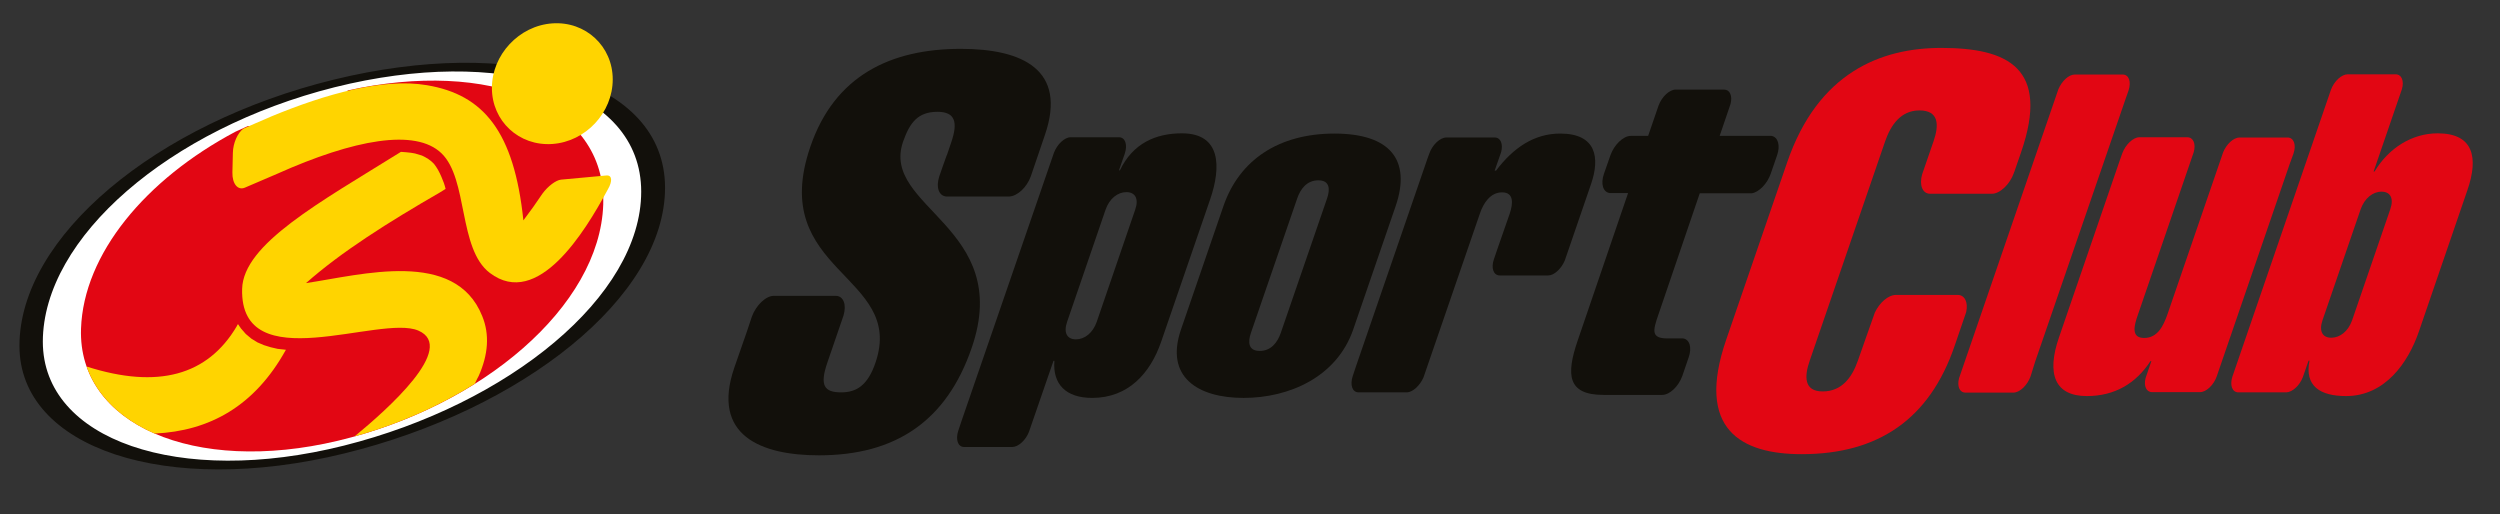
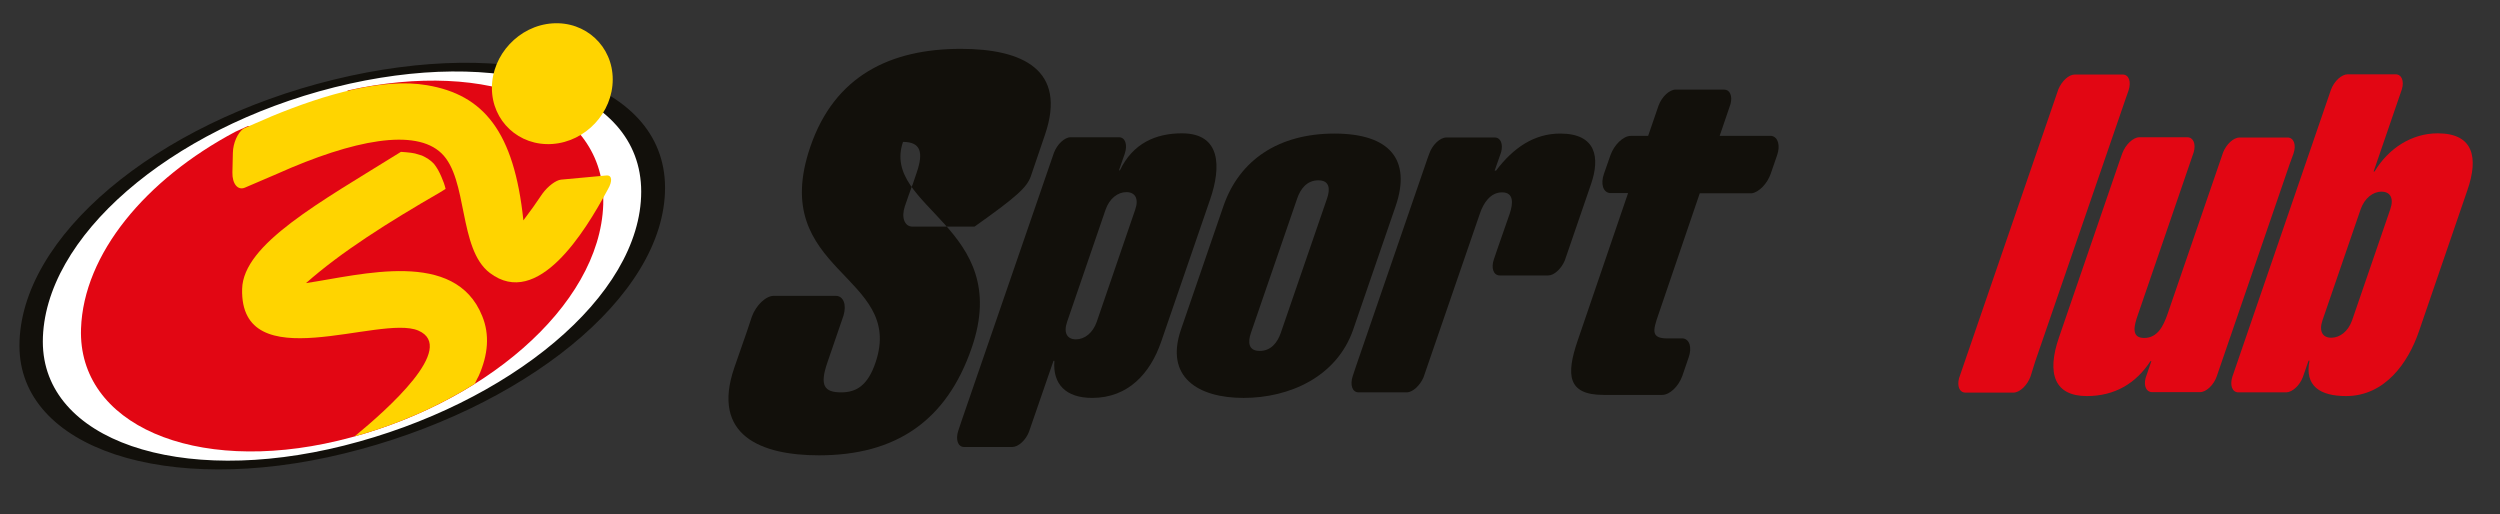
<svg xmlns="http://www.w3.org/2000/svg" id="SC_logo_blanco" x="0px" y="0px" viewBox="0 0 1080 222.1" style="enable-background:new 0 0 1080 222.1;" xml:space="preserve">
  <rect x="0" y="0" width="1080" height="222.1" fill="#333333" stroke="none" />
  <style type="text/css">	.st0{fill-rule:evenodd;clip-rule:evenodd;fill:#12100B;}	.st1{fill-rule:evenodd;clip-rule:evenodd;fill:#E20613;}	.st2{fill:#FFFFFF;}	.st3{fill:#FFD400;}</style>
  <g>
    <g>
      <path class="st0" d="M602.9,89.1c6.9-20.1-2.5-31.4-26.4-31.4c-24,0-41.1,11.3-48,31.4l-18.3,53.2c-7.1,20.6,7.3,29.6,27,29.6   c19.7,0,40.3-9,47.4-29.6L602.9,89.1L602.9,89.1z M560.4,85.7c1.4-4.1,4.2-7.8,9.1-7.8c4.9,0,5.2,3.7,3.8,7.8l-20,58.1   c-1.4,4.1-4.2,7.8-9.1,7.8c-4.9,0-5.2-3.7-3.8-7.8L560.4,85.7L560.4,85.7z" />
-       <path class="st0" d="M445.3,76.2l6.1-17.9c9.7-28.2-9.7-37.2-36.3-37.2c-30.4,0-54.5,11.6-65,42.2c-18.8,54.5,41.2,55.2,28.1,93.4   c-3.4,10-8.4,12.8-14.8,12.8c-7.3,0-9.4-2.9-6-12.8l7-20.4c1.4-4.7,0-8.5-3.4-8.5h-26.7c-3.5,0-7.7,4.1-9.5,9l-2.2,6.6l0,0   l-5.4,15.5c-10,29.2,11.5,37.8,36.6,37.8c33,0,55.1-14.7,66-46.5c18-52.2-39.4-60.5-29.7-88.9c2.9-8.3,6.4-13,14.9-13   c7.8,0,8.8,4.7,6,13l-1.9,5.6h0c-0.1,0.1-0.1,0.3-0.2,0.4l-1.5,4.2l-1.6,4.6c-1.6,4.8-0.2,8.7,3.2,8.8h26.9   C439.5,84.8,443.6,80.9,445.3,76.2L445.3,76.2z" />
+       <path class="st0" d="M445.3,76.2l6.1-17.9c9.7-28.2-9.7-37.2-36.3-37.2c-30.4,0-54.5,11.6-65,42.2c-18.8,54.5,41.2,55.2,28.1,93.4   c-3.4,10-8.4,12.8-14.8,12.8c-7.3,0-9.4-2.9-6-12.8l7-20.4c1.4-4.7,0-8.5-3.4-8.5h-26.7c-3.5,0-7.7,4.1-9.5,9l-2.2,6.6l0,0   l-5.4,15.5c-10,29.2,11.5,37.8,36.6,37.8c33,0,55.1-14.7,66-46.5c18-52.2-39.4-60.5-29.7-88.9c7.8,0,8.8,4.7,6,13l-1.9,5.6h0c-0.1,0.1-0.1,0.3-0.2,0.4l-1.5,4.2l-1.6,4.6c-1.6,4.8-0.2,8.7,3.2,8.8h26.9   C439.5,84.8,443.6,80.9,445.3,76.2L445.3,76.2z" />
      <path class="st0" d="M455.3,66l-40,116.1h0L414,186c-1.3,3.9-0.2,7.1,2.5,7.1h20.8c2.6,0,5.8-2.9,7.2-6.5l10.6-30.7h0.4   c-0.8,10.1,5,16,16.3,16c15.6,0,25.1-10.6,29.8-24.2l21.2-61.6c4.8-14,4.7-28.5-12.2-28.5c-11.3,0-21.2,4.3-26.8,16h-0.4l1.9-5.5   h0l0.6-1.7c1.3-3.9,0.2-7.1-2.5-7.1h-20.9C459.9,59.3,456.7,62.3,455.3,66L455.3,66z M477.6,90.6c1.7-4.9,5.3-7.6,9-7.6   c3.7,0,5.5,2.7,3.8,7.6l-16.6,48.4c-1.7,4.9-5.3,7.6-9,7.6c-3.7,0-5.5-2.7-3.8-7.6L477.6,90.6L477.6,90.6z" />
      <path class="st0" d="M616.7,68.4l-30.9,89.8l0,0l-1.4,4.2c-1.3,3.9-0.2,7.1,2.5,7.1h20.8c2.6,0,5.8-3,7.3-6.6l24.3-70.6   c1.5-4.5,4.5-9.2,9.6-9.2c5.1,0,4.8,4.7,3.3,9.2l-5.2,14.9h0l-1.6,4.7c-1.4,3.9-0.2,7.1,2.5,7.1h20.9c2.6,0,5.7-2.9,7.2-6.5   l11.3-32.9c4-11.5,2.3-21.9-13.3-21.9c-11.3,0-20.3,6.2-27.7,16h-0.6l2.8-8c0.9-3.5-0.2-6.3-2.8-6.3h-20.9c-2.7,0-6.1,3.2-7.4,7.1   L616.7,68.4L616.7,68.4L616.7,68.4z" />
-       <path class="st1" d="M809.9,135.1l-7.3,20.7c-2.4,6.9-6.7,13.3-15.2,13.3c-8.1,0-8-6.4-5.6-13.3L814.4,61   c2.4-6.9,6.7-13.3,14.8-13.3c8.5,0,8.5,6.4,6.1,13.3l-4.9,14.2c-1.4,4.7,0.1,8.5,3.4,8.5h26.7c3.5,0,7.8-4.1,9.5-9l0.3-0.8   l2.8-8.1c12.6-36.5-5.8-45.1-34.5-45.1c-26.1,0-53.2,10.7-66.5,49.3l-26.4,76.8c-13.3,38.7,6.5,49.4,32.6,49.4   c33.2,0,55.3-15.2,66.1-46.8l5-14.6c0.9-4.2-0.6-7.4-3.7-7.4h-26.6C815.7,127.4,811.9,130.8,809.9,135.1L809.9,135.1z" />
      <path class="st1" d="M879.2,156.2l39.2-113.9l0,0l1.1-3.1c1.3-3.9,0.2-7-2.5-7h-20.7c-2.6,0-5.6,2.8-7.1,6.4l-42.9,124.8   c-0.9,3.5,0.2,6.2,2.8,6.2h20.7c2.7,0,6-3.1,7.4-7L879.2,156.2L879.2,156.2L879.2,156.2z" />
      <path class="st1" d="M959,158.6l30.4-88.5l0.1-0.2l1.3-3.6c1.3-3.8,0.1-6.9-2.6-6.9h-20.7c-2.6,0-5.7,2.9-7.1,6.4l-24.1,70.1   c-1.7,4.8-4.2,10.1-10,10.1c-5.8,0-4.4-5.3-2.7-10.1l24.1-70.2c1-3.6-0.2-6.4-2.8-6.4h-20.7c-2.7,0-6,3.2-7.4,7l-1.3,3.7l0,0   l-26,75.7c-5.5,15.9-1.8,25.4,12,25.4c12,0,21.2-5.4,27.5-15.1h0.4l-2.5,7.3c-0.9,3.4,0.3,6.1,2.8,6.1h20.7c2.7,0,6-3.1,7.3-7   L959,158.6L959,158.6L959,158.6z" />
      <path class="st1" d="M994.8,163l2.5-7.2h0.4c-2.2,11,4.6,15.3,15.8,15.3c16.8,0,26.8-14.4,31.4-27.7l21-61.2   c4.9-14.1,2.7-24.6-12.8-24.6c-11.2,0-21.2,6.4-27.3,16.5h-0.4l12.2-35.5c1.1-3.6-0.1-6.5-2.7-6.5h-20.7c-2.6,0-5.8,2.9-7.2,6.6   l-42.6,124c-1.2,3.7-0.1,6.8,2.6,6.8h20.7C990.3,169.4,993.4,166.6,994.8,163L994.8,163z M1019.8,90.4c1.7-4.8,5.3-7.6,9-7.6   c3.7,0,5.5,2.7,3.8,7.6l-16.5,48c-1.7,4.8-5.3,7.5-9,7.5c-3.7,0-5.4-2.7-3.8-7.5L1019.8,90.4L1019.8,90.4z" />
      <path class="st0" d="M703.3,83.5l-21.8,63.8c-5,14.7-4.3,23.3,11.2,23.3h20.5h1.5v0h3.4c3.2,0,7.1-3.7,8.7-8.3l2.7-7.9   c1.5-4.3,0.4-7.8-2.4-8.2h-6.8c-7.2,0-6.2-3.5-3.9-10.2l17.9-52.5h14.7h7.8c3.1-0.5,6.6-4.1,8.1-8.3l2.8-8.1   c1.5-4.3,0.4-7.9-2.4-8.4h-9.3h-13.1l4.7-13.8c0.9-3.5-0.3-6.2-2.8-6.2h-20.9c-2.7,0-6,3.1-7.4,6.9l-4.5,13.1c-2.5,0-5,0-7.5,0   c-3.2,0-7.2,3.8-8.8,8.4l-2.8,8c-1.5,4.3-0.4,7.9,2.5,8.3h2.9H703.3L703.3,83.5z" />
      <g>
        <path class="st2" d="M144.3,35.6c74.7-18.3,139.1,0,139.1,46.6c0,46.6-60,94.6-134.7,112.9C74,213.5,12.2,192.5,12.2,148.7    C12.2,102.2,69.7,53.9,144.3,35.6L144.3,35.6L144.3,35.6L144.3,35.6z" />
        <path class="st1" d="M150.1,39.1c61-13.6,111.9,5.9,110.5,49.3c-1.5,44-52.5,87.2-114.6,102C83.9,205.2,33.6,183.3,35,142    c1.1-32.3,27.9-64.5,66.7-85.1l5.3-2.4l49.7-4.4L150.1,39.1L150.1,39.1z" />
        <path class="st0" d="M144.2,34.4c76.9-18.8,143.1-0.5,143.1,46.7c0,47.2-61.7,96-138.6,114.8C71.9,214.7,8.4,193.7,8.4,149.4    C8.4,102.3,67.4,53.2,144.2,34.4L144.2,34.4L144.2,34.4L144.2,34.4z M144.5,37.7C215.7,19.9,277,37.6,277,82.8    c0,45.2-57.2,91.8-128.4,109.7c-71.2,17.9-130.1-2.4-130.1-44.9C18.6,102.6,73.3,55.6,144.5,37.7L144.5,37.7L144.5,37.7    L144.5,37.7z" />
        <path class="st3" d="M238.6,10.1c14.4-1,26.1,9.9,26.1,24.2c0,14.4-11.7,26.9-26.1,27.9c-14.4,1-26.1-9.9-26.1-24.2    C212.5,23.7,224.2,11.1,238.6,10.1" />
        <path class="st3" d="M192.5,81.6c-1.4,0.9-2.3,1.4-2.4,1.5c-22.2,12.8-42.8,25.8-57.9,39.2c24.1-3.6,64.4-14.9,76.1,14.2    c3.3,8,2.6,16.7-1.5,25.9c-0.2,0.3-1,1.9-1.7,3.4c-15.3,9.6-33,17.5-51.9,22.7c14-11.5,44.4-38.4,27.5-45.7    c-16.6-7.1-77.1,21.2-76.1-18c0.5-19.4,33.4-37.3,68.6-59.2c1.5,0.1,2.9,0.2,4.4,0.4l1.7,0.3l3,0.9c2.1,1,3.6,1.9,5.2,3.6    c1.4,1.8,2.3,3.5,3.2,5.6C191.5,78.2,192.1,79.9,192.5,81.6L192.5,81.6z" />
-         <path class="st3" d="M102.8,140c-0.3,0.5-0.5,0.8-0.5,0.9c-12.6,21.4-34.2,27.2-64.7,17.5c0,0-0.1,0-0.2-0.1    c4.5,12.8,14.9,22.7,29.4,29c23.8-1.1,43.2-11.9,56.6-36c0,0,0.1-0.1,0.1-0.2l-3.6-0.4l-3-0.7l-2.9-0.9l-2.8-1.2l-2.6-1.6l-2.4-2    l-2.1-2.4L102.8,140L102.8,140z" />
        <path class="st3" d="M119.7,75.1c33.3-14.9,59.8-19.7,71-8.9c11.6,11.1,7.2,41.3,20.9,51.7c20.8,15.8,41.3-18.3,50.4-35l0.6-1.1    h0c2.1-3.6,1.8-6.2-0.6-6l-19.6,1.8c-2.2,0.2-5.7,2.8-8.1,6.1c-2.6,3.9-5.3,7.7-8.2,11.5c-4-38.4-17.2-54.3-41.7-58.4    c-18.8-3.2-43.5,3.7-67.2,13.5l-1.8,0.8c-3.4,1.4-6.9,3-10.3,4.5c-2.5,1.9-4.4,6.2-4.5,10.4l-0.2,8.5c-0.1,4.9,2.3,7.8,5.3,6.6    L119.7,75.1L119.7,75.1z" />
      </g>
    </g>
  </g>
</svg>